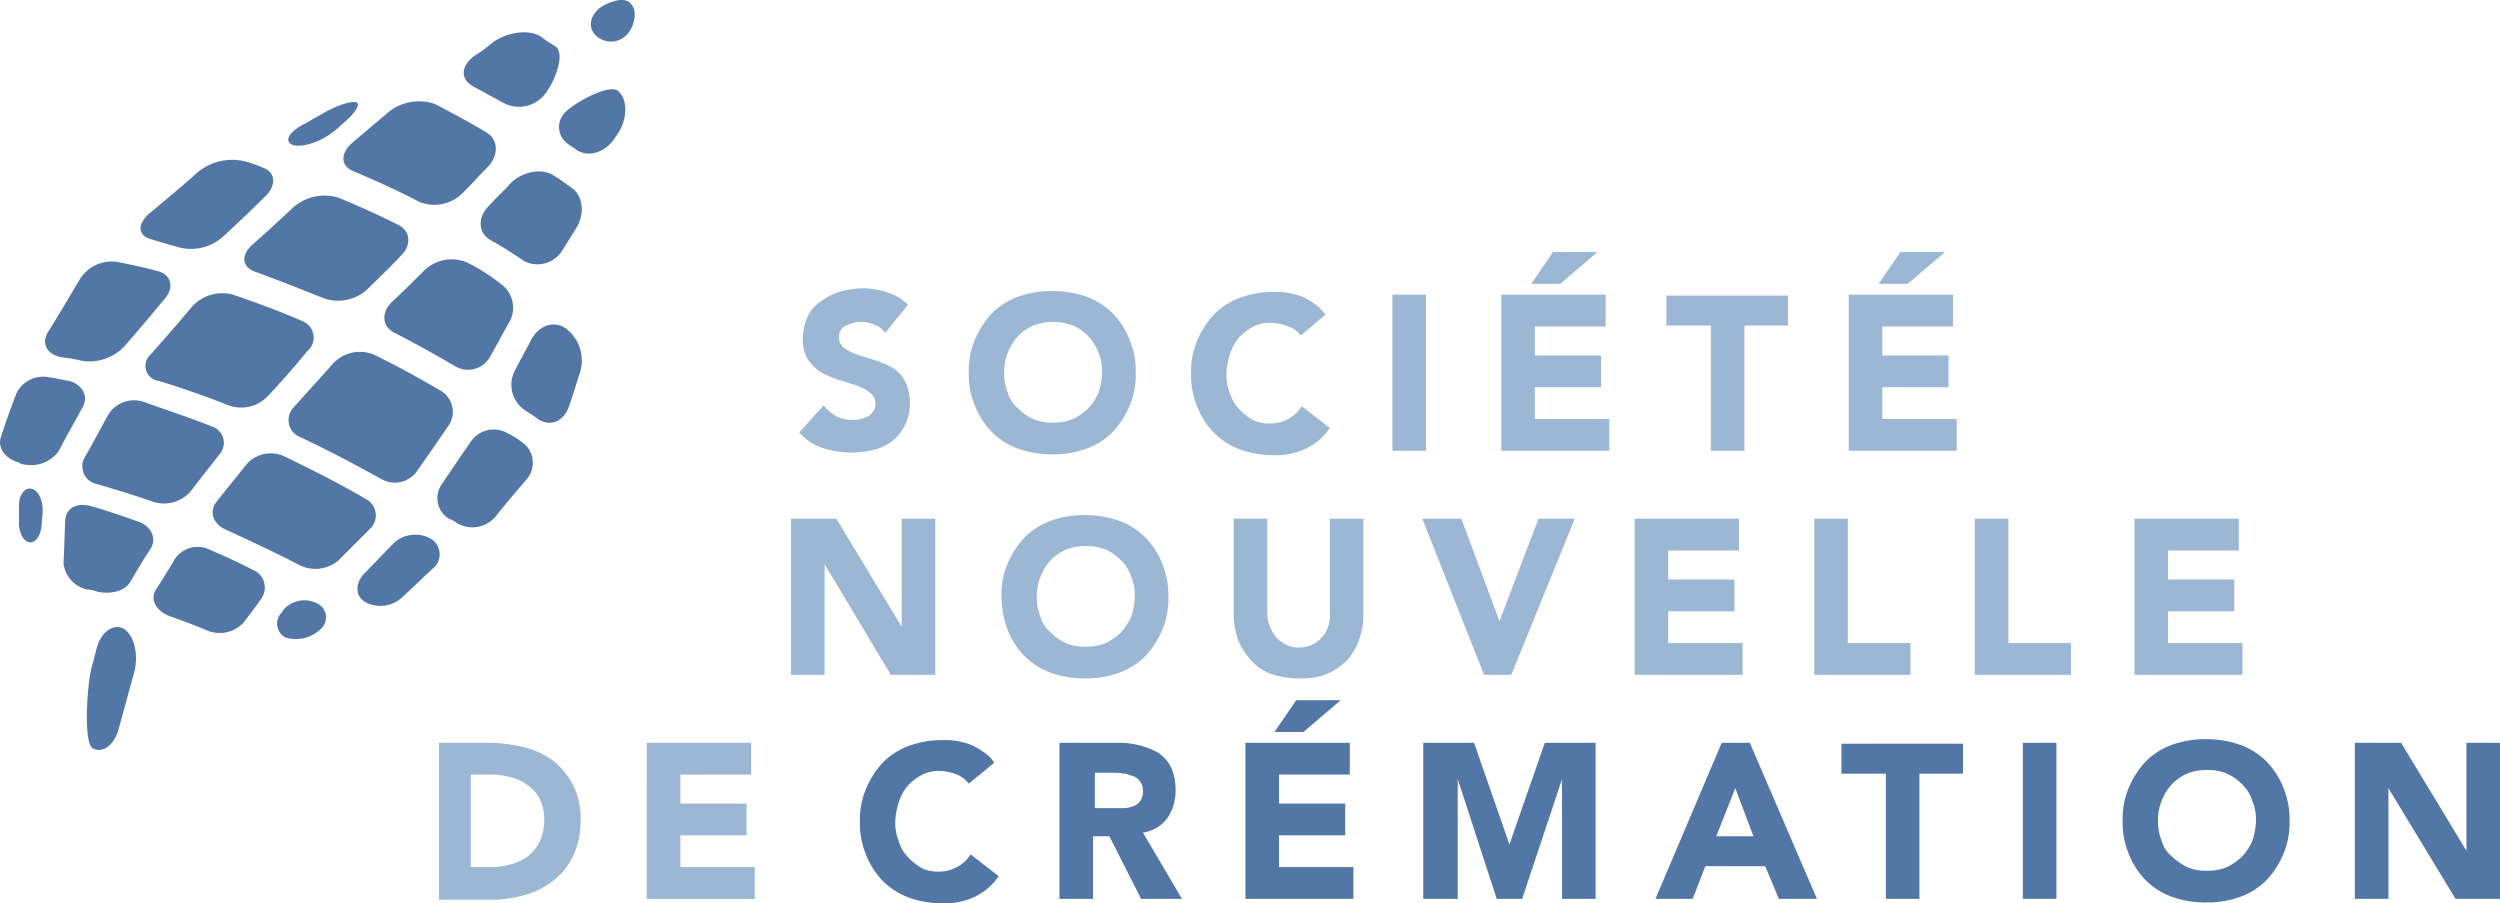
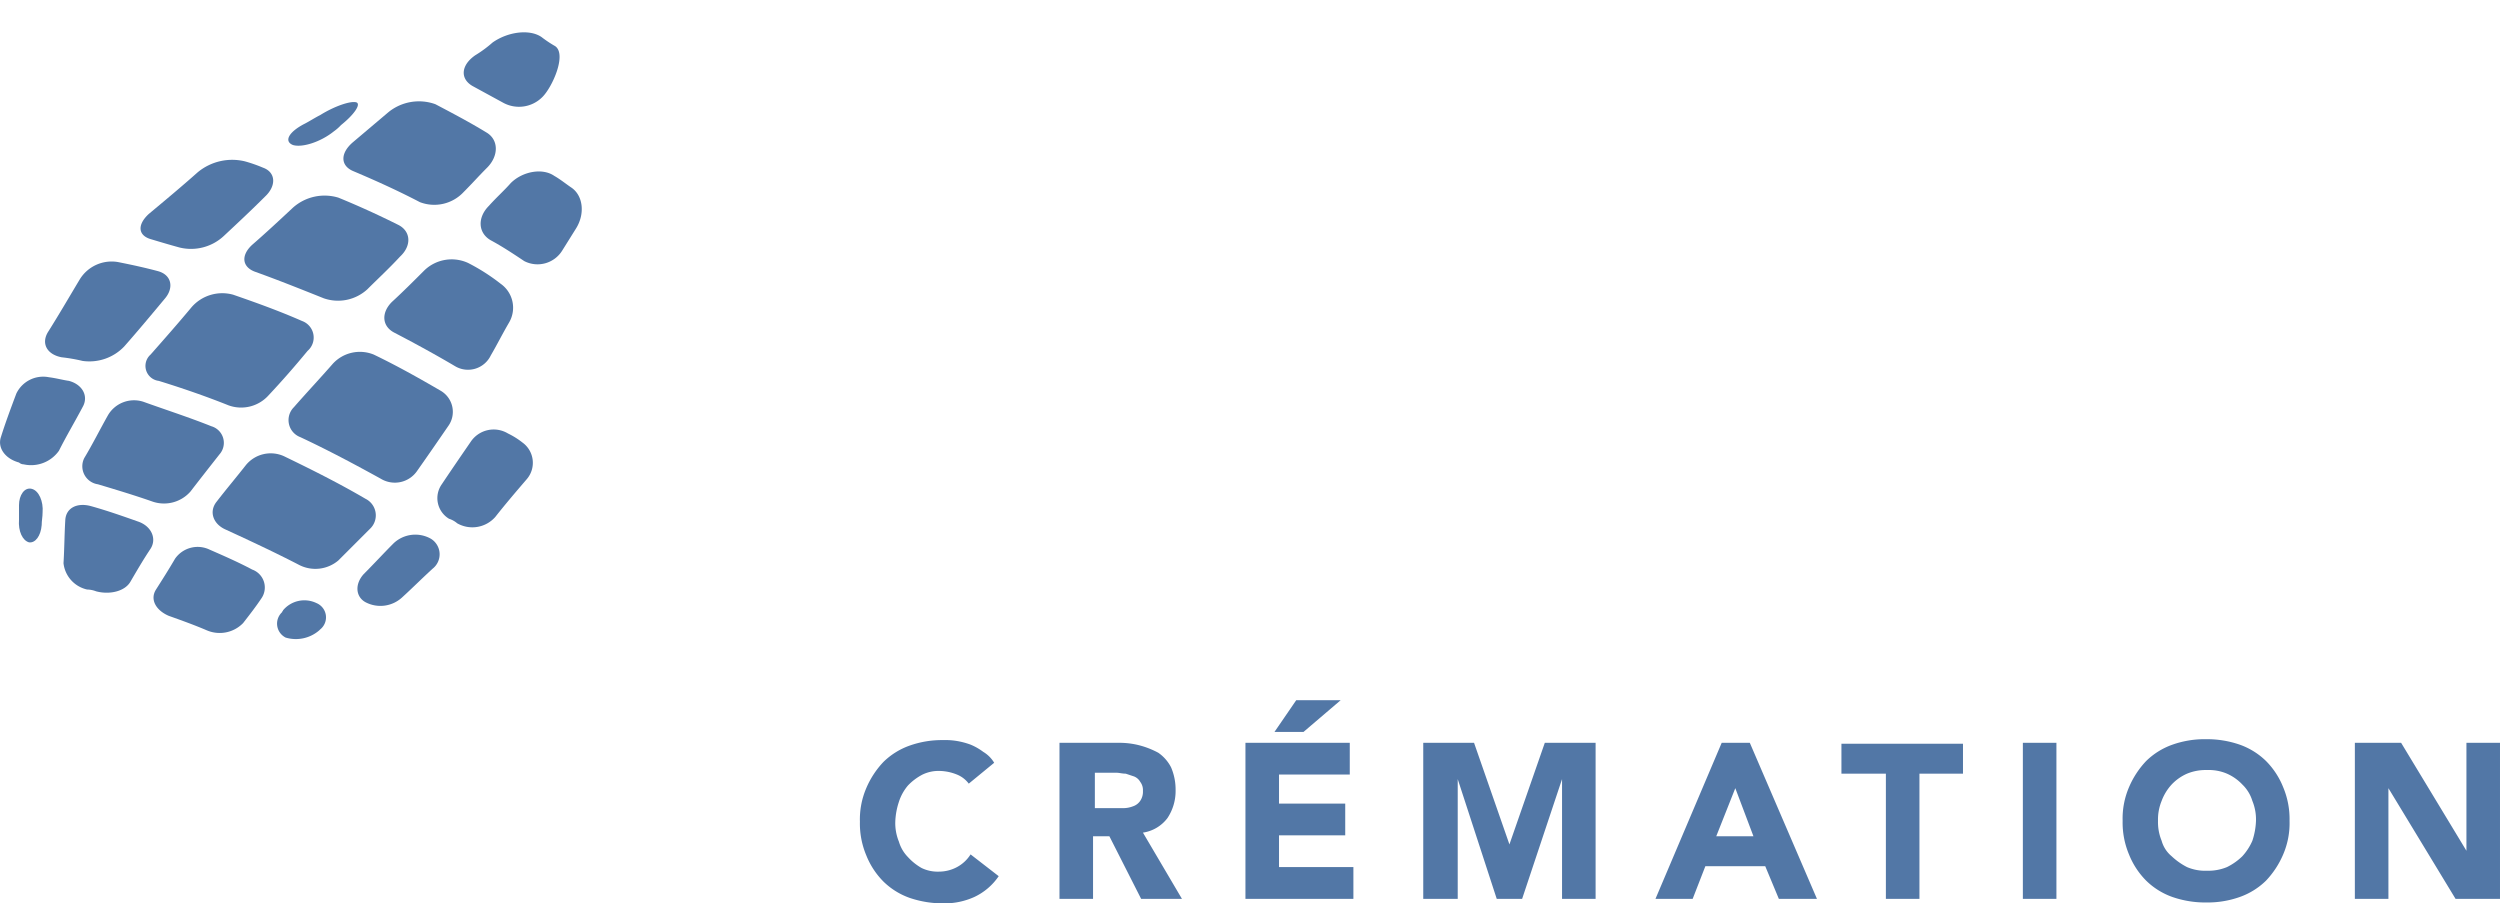
<svg xmlns="http://www.w3.org/2000/svg" id="Groupe_131" data-name="Groupe 131" width="275.595" height="99.587" viewBox="0 0 275.595 99.587">
  <defs>
    <clipPath id="clip-path">
      <rect id="Rectangle_68" data-name="Rectangle 68" width="275.595" height="99.587" transform="translate(0 0)" fill="none" />
    </clipPath>
  </defs>
  <g id="Groupe_130" data-name="Groupe 130" clip-path="url(#clip-path)">
    <path id="Tracé_235" data-name="Tracé 235" d="M52.4,6.087c-1.6,1.1-1.7,2.6-.3,3.4l3.3,1.8a3.63,3.63,0,0,0,4.4-.6c1.1-1.1,2.7-4.7,1.4-5.6a13.029,13.029,0,0,1-1.5-1c-1.3-.9-3.7-.6-5.4.6a13.3,13.3,0,0,1-1.9,1.4" fill="#5277a6" />
    <path id="Tracé_236" data-name="Tracé 236" d="M44.1,28.287c1.3-1.2,1.2-2.8-.2-3.5q-3.3-1.65-6.6-3a5.236,5.236,0,0,0-5,1.1c-1.5,1.4-3,2.8-4.5,4.1-1.3,1.2-1.1,2.5.4,3,2.5.9,5,1.9,7.5,2.9a4.78,4.78,0,0,0,4.8-1c1.1-1.1,2.4-2.3,3.6-3.6" fill="#5277a6" />
    <path id="Tracé_237" data-name="Tracé 237" d="M32.995,62.287a3.922,3.922,0,0,0,4.3-.5l3.5-3.5a2.036,2.036,0,0,0-.5-3.3c-2.9-1.7-5.9-3.2-9-4.7a3.532,3.532,0,0,0-4.2,1c-1.1,1.4-2.2,2.7-3.2,4-.9,1.1-.4,2.5,1,3.1,2.6,1.2,5.4,2.5,8.1,3.9" fill="#5277a6" />
    <path id="Tracé_238" data-name="Tracé 238" d="M53.9,22.687c-1.3,1.3-1.2,3,.2,3.8,1.3.7,2.5,1.5,3.7,2.3a3.2,3.2,0,0,0,4.2-1.2l1.5-2.4c1-1.6.8-3.6-.5-4.5-.6-.4-1.2-.9-1.9-1.3-1.3-.9-3.5-.5-4.8.8-.7.8-1.6,1.6-2.4,2.5" fill="#5277a6" />
    <path id="Tracé_239" data-name="Tracé 239" d="M51.6,28.987a4.337,4.337,0,0,0-4.8.8c-1.2,1.2-2.4,2.4-3.6,3.5-1.2,1.2-1.1,2.7.3,3.4,2.3,1.2,4.5,2.4,6.7,3.7a2.782,2.782,0,0,0,3.9-1.2c.7-1.2,1.3-2.4,2-3.6a3.228,3.228,0,0,0-.9-4.3,22.073,22.073,0,0,0-3.6-2.3" fill="#5277a6" />
-     <path id="Tracé_240" data-name="Tracé 240" d="M62.295,12.387a2.281,2.281,0,0,0,.5,3.6c.2.2.5.3.7.5,1.3.9,3.2.4,4.3-1.3.1-.2.3-.4.4-.6,1-1.6,1-3.7-.1-4.6-1.1-.7-4.7,1.3-5.8,2.4" fill="#5277a6" />
    <path id="Tracé_241" data-name="Tracé 241" d="M50.4,57.687a3.368,3.368,0,0,0,4.2-.7c1.1-1.4,2.3-2.8,3.5-4.2a2.759,2.759,0,0,0-.5-4,8.636,8.636,0,0,0-1.6-1,3.047,3.047,0,0,0-4.1.9c-1.1,1.6-2.2,3.2-3.2,4.7a2.651,2.651,0,0,0,.8,3.8,2.622,2.622,0,0,1,.9.5" fill="#5277a6" />
-     <path id="Tracé_242" data-name="Tracé 242" d="M56.795,40.787a3.36,3.36,0,0,0,.9,4.3c.5.4,1.1.7,1.6,1.1,1.3.9,2.8.3,3.4-1.3.4-1.2.8-2.4,1.2-3.7a4.412,4.412,0,0,0-1.3-4.8l-.1-.1c-1.3-1-3-.5-3.9,1.1-.5,1-1.2,2.2-1.8,3.4" fill="#5277a6" />
    <path id="Tracé_243" data-name="Tracé 243" d="M46.295,22.287a4.422,4.422,0,0,0,4.8-1.1c.9-.9,1.7-1.8,2.6-2.7,1.3-1.3,1.3-3.1-.1-3.9-1.8-1.1-3.7-2.1-5.6-3.1a5.336,5.336,0,0,0-5.2.9l-3.9,3.3c-1.4,1.2-1.4,2.6.1,3.2,2.6,1.1,5,2.2,7.3,3.4" fill="#5277a6" />
    <path id="Tracé_244" data-name="Tracé 244" d="M40.295,66.387a3.523,3.523,0,0,0,4-.5c1.1-1,2.2-2.1,3.4-3.2a2.011,2.011,0,0,0-.2-3.3,3.48,3.48,0,0,0-4.1.5c-1.1,1.1-2.2,2.3-3.3,3.4-1,1.1-.9,2.5.2,3.1" fill="#5277a6" />
    <path id="Tracé_245" data-name="Tracé 245" d="M49.4,46.987a2.686,2.686,0,0,0-.8-3.9c-2.4-1.4-4.9-2.8-7.4-4a4.048,4.048,0,0,0-4.5,1c-1.4,1.6-2.9,3.2-4.3,4.8a2.007,2.007,0,0,0,.7,3.3c3,1.4,6,3,8.9,4.6a2.978,2.978,0,0,0,4-.9c1.2-1.7,2.3-3.3,3.4-4.9" fill="#5277a6" />
    <path id="Tracé_246" data-name="Tracé 246" d="M22.8,69.487a3.6,3.6,0,0,0,4-.8c.7-.9,1.4-1.8,2-2.7a2.1,2.1,0,0,0-1-3.2c-1.5-.8-3.1-1.5-4.7-2.2a3.038,3.038,0,0,0-3.8,1c-.7,1.2-1.4,2.3-2.1,3.4s0,2.3,1.4,2.9c1.4.5,2.8,1,4.2,1.6m11.1-30.8a1.941,1.941,0,0,0-.6-3.3c-2.5-1.1-5-2-7.6-2.9a4.477,4.477,0,0,0-4.6,1.4c-1.5,1.8-3,3.5-4.5,5.2a1.663,1.663,0,0,0,.9,2.9c2.6.8,5.2,1.7,7.7,2.7a4.065,4.065,0,0,0,4.4-1.1c1.5-1.6,2.9-3.2,4.3-4.9" fill="#5277a6" />
    <path id="Tracé_247" data-name="Tracé 247" d="M19.8,27.287a5.3,5.3,0,0,0,4.9-1.3c1.5-1.4,3-2.8,4.5-4.3,1.3-1.2,1.2-2.7-.2-3.2a15.872,15.872,0,0,0-2-.7,5.961,5.961,0,0,0-5.2,1.2c-1.8,1.6-3.6,3.1-5.4,4.6-1.3,1.2-1.2,2.4.3,2.8,1,.3,2,.6,3.1.9" fill="#5277a6" />
    <path id="Tracé_248" data-name="Tracé 248" d="M2.6,51.187a3.762,3.762,0,0,0,3.9-1.5c.8-1.6,1.7-3.1,2.6-4.8.7-1.2,0-2.5-1.5-2.9-.7-.1-1.4-.3-2.2-.4a3.281,3.281,0,0,0-3.6,1.8c-.6,1.6-1.2,3.2-1.7,4.8-.4,1.2.5,2.4,2,2.8a.764.764,0,0,0,.5.2" fill="#5277a6" />
    <path id="Tracé_249" data-name="Tracé 249" d="M9.1,39.787a5.3,5.3,0,0,0,4.6-1.6c1.5-1.7,3-3.5,4.5-5.3,1-1.2.7-2.6-.8-3s-2.9-.7-4.4-1a4.123,4.123,0,0,0-4.2,1.9c-1.2,2-2.3,3.9-3.5,5.8-.8,1.3-.1,2.5,1.5,2.8a18.458,18.458,0,0,1,2.3.4" fill="#5277a6" />
    <path id="Tracé_250" data-name="Tracé 250" d="M3.195,59.787c.7.1,1.3-.7,1.4-1.9,0-.5.1-.9.1-1.4.1-1.2-.4-2.4-1.2-2.6s-1.4.7-1.4,1.8v1.6c-.1,1.3.4,2.3,1.1,2.5" fill="#5277a6" />
    <path id="Tracé_251" data-name="Tracé 251" d="M10.6,65.187c1.5.4,3.2,0,3.8-1.1.7-1.2,1.4-2.4,2.2-3.6.7-1.1.1-2.5-1.4-3-1.7-.6-3.4-1.2-5.2-1.7-1.5-.4-2.7.2-2.8,1.5-.1,1.6-.1,3.2-.2,4.8a3.357,3.357,0,0,0,2.6,2.9,2.959,2.959,0,0,1,1,.2" fill="#5277a6" />
    <path id="Tracé_252" data-name="Tracé 252" d="M24.195,50.087a1.907,1.907,0,0,0-.9-3.1c-2.5-1-5-1.8-7.5-2.7a3.327,3.327,0,0,0-3.9,1.5c-.9,1.6-1.7,3.2-2.6,4.7a2.007,2.007,0,0,0,1.5,2.9c2,.6,4,1.2,6,1.9a3.879,3.879,0,0,0,4.2-1.1c1-1.3,2.1-2.7,3.2-4.1" fill="#5277a6" />
-     <path id="Tracé_253" data-name="Tracé 253" d="M66.1.887c-1.2,1-1.3,2.4-.2,3.2a2.394,2.394,0,0,0,3.4-.5c.8-1.1.9-2.6.2-3.2-.5-.7-2.1-.4-3.4.5" fill="#5277a6" />
    <path id="Tracé_254" data-name="Tracé 254" d="M31.195,67.287a3.063,3.063,0,0,1,3.7-.8,1.7,1.7,0,0,1,.4,2.9l-.1.1a3.936,3.936,0,0,1-3.7.8,1.719,1.719,0,0,1-.4-2.8c0-.1.1-.1.1-.2" fill="#5277a6" />
-     <path id="Tracé_255" data-name="Tracé 255" d="M10.6,71.687c.4-1.9,1.8-3,3-2.4,1.2.7,1.7,2.9,1.2,4.8-.2.8-1.5,5.4-1.7,6.2-.5,1.9-1.8,2.8-2.9,2.2-1-.7-.6-6.6-.2-8.5.2-.8.4-1.5.6-2.3" fill="#5277a6" />
    <path id="Tracé_256" data-name="Tracé 256" d="M32.295,15.987c1,.3,3-.3,4.5-1.5a5.008,5.008,0,0,0,.8-.7c1.5-1.2,2.2-2.3,1.7-2.5-.6-.2-2.4.4-4,1.4-.6.3-1.2.7-1.8,1-1.7.9-2.2,1.9-1.2,2.3" fill="#5277a6" />
-     <path id="Tracé_257" data-name="Tracé 257" d="M97.6,36.687a2.73,2.73,0,0,0-1.2-.9,4.013,4.013,0,0,0-1.5-.3,2.2,2.2,0,0,0-.8.1,6.889,6.889,0,0,0-.8.3,1.024,1.024,0,0,0-.6.5,1.077,1.077,0,0,0-.2.8,1.425,1.425,0,0,0,.6,1.2,6.11,6.11,0,0,0,1.4.7c.6.2,1.2.4,1.9.6a10.837,10.837,0,0,1,1.9.8,3.76,3.76,0,0,1,1.4,1.4,5.283,5.283,0,0,1,.6,2.4,5.256,5.256,0,0,1-1.9,4.3,5.119,5.119,0,0,1-2.1,1,10.075,10.075,0,0,1-2.5.3,10.588,10.588,0,0,1-3.1-.5,6.188,6.188,0,0,1-2.6-1.7l2.7-3a5.263,5.263,0,0,0,1.4,1.2,3.922,3.922,0,0,0,1.8.4,2.769,2.769,0,0,0,.9-.1,6.89,6.89,0,0,0,.8-.3,1.7,1.7,0,0,0,.6-.6,1.2,1.2,0,0,0,.2-.8,1.426,1.426,0,0,0-.6-1.2,5.3,5.3,0,0,0-1.5-.8c-.6-.2-1.2-.4-1.9-.6a10.837,10.837,0,0,1-1.9-.8,5.018,5.018,0,0,1-1.5-1.4,4.143,4.143,0,0,1-.6-2.3,6.042,6.042,0,0,1,.5-2.4,3.907,3.907,0,0,1,1.4-1.7,6.985,6.985,0,0,1,2.1-1.1,10.039,10.039,0,0,1,2.4-.4,8.627,8.627,0,0,1,2.8.4,5.849,5.849,0,0,1,2.4,1.4Zm9.2,4.4a8.729,8.729,0,0,1,.7-3.7,9.721,9.721,0,0,1,1.9-2.9,7.89,7.89,0,0,1,2.9-1.8,10.636,10.636,0,0,1,3.7-.6,11.044,11.044,0,0,1,3.7.6,7.89,7.89,0,0,1,2.9,1.8,8.6,8.6,0,0,1,1.9,2.9,9.04,9.04,0,0,1,.7,3.7,8.729,8.729,0,0,1-.7,3.7,9.721,9.721,0,0,1-1.9,2.9,7.89,7.89,0,0,1-2.9,1.8,10.636,10.636,0,0,1-3.7.6,11.044,11.044,0,0,1-3.7-.6,7.89,7.89,0,0,1-2.9-1.8,8.6,8.6,0,0,1-1.9-2.9,8.729,8.729,0,0,1-.7-3.7m3.9,0a5.381,5.381,0,0,0,.4,2.2,3.369,3.369,0,0,0,1.1,1.7,5.229,5.229,0,0,0,1.7,1.2,5.087,5.087,0,0,0,2.2.4,5.382,5.382,0,0,0,2.2-.4,6.57,6.57,0,0,0,1.7-1.2,6.191,6.191,0,0,0,1.1-1.7,7.8,7.8,0,0,0,.4-2.2,5.382,5.382,0,0,0-.4-2.2,5.444,5.444,0,0,0-1.1-1.8,5.229,5.229,0,0,0-1.7-1.2,6.25,6.25,0,0,0-4.4,0,5.229,5.229,0,0,0-1.7,1.2,5.444,5.444,0,0,0-1.1,1.8,5.381,5.381,0,0,0-.4,2.2m32.7-4.1a2.805,2.805,0,0,0-1.4-1,5.33,5.33,0,0,0-1.9-.4,4.058,4.058,0,0,0-1.9.4,6.1,6.1,0,0,0-1.6,1.2,5.244,5.244,0,0,0-1,1.8,7.8,7.8,0,0,0-.4,2.2,5.381,5.381,0,0,0,.4,2.2,4.043,4.043,0,0,0,1,1.7,6.088,6.088,0,0,0,1.5,1.2,4.058,4.058,0,0,0,1.9.4,4.228,4.228,0,0,0,2-.5,4.009,4.009,0,0,0,1.5-1.4l3.1,2.4a6.672,6.672,0,0,1-2.7,2.3,7.973,7.973,0,0,1-3.4.7,11.476,11.476,0,0,1-3.7-.6,7.89,7.89,0,0,1-2.9-1.8,8.6,8.6,0,0,1-1.9-2.9,9.04,9.04,0,0,1-.7-3.7,8.729,8.729,0,0,1,.7-3.7,9.721,9.721,0,0,1,1.9-2.9,7.89,7.89,0,0,1,2.9-1.8,10.636,10.636,0,0,1,3.7-.6,7.569,7.569,0,0,1,1.5.1,8.331,8.331,0,0,1,1.5.4,6.376,6.376,0,0,1,1.4.8,4.561,4.561,0,0,1,1.2,1.2Zm10.1-4.5h3.7v17.2h-3.7Zm12,0h11.5v3.5h-7.8v3.2h7.3v3.5h-7.3v3.5h8.2v3.5h-11.9Zm5.7-4.7h4.9l-4.1,3.5h-3.2Zm17.3,8.1h-4.8v-3.3h13.4v3.3h-4.8v13.8h-3.7v-13.8Zm15.3-3.4h11.5v3.5h-7.8v3.2h7.3v3.5h-7.3v3.5h8.2v3.5h-11.9Zm5.7-4.7h4.9l-4.1,3.5h-3.2ZM87.1,57.187h5.1l7.2,11.9v-11.9h3.7v17.2h-4.9l-7.3-12.2v12.2h-3.7v-17.2Zm23.3,8.6a8.729,8.729,0,0,1,.7-3.7,9.721,9.721,0,0,1,1.9-2.9,7.889,7.889,0,0,1,2.9-1.8,10.636,10.636,0,0,1,3.7-.6,11.044,11.044,0,0,1,3.7.6,7.89,7.89,0,0,1,2.9,1.8,8.6,8.6,0,0,1,1.9,2.9,9.04,9.04,0,0,1,.7,3.7,8.729,8.729,0,0,1-.7,3.7,9.721,9.721,0,0,1-1.9,2.9,7.89,7.89,0,0,1-2.9,1.8,10.636,10.636,0,0,1-3.7.6,11.044,11.044,0,0,1-3.7-.6,7.889,7.889,0,0,1-2.9-1.8,8.6,8.6,0,0,1-1.9-2.9,10.6,10.6,0,0,1-.7-3.7m3.9,0a5.381,5.381,0,0,0,.4,2.2,3.369,3.369,0,0,0,1.1,1.7,5.229,5.229,0,0,0,1.7,1.2,5.087,5.087,0,0,0,2.2.4,5.382,5.382,0,0,0,2.2-.4,6.57,6.57,0,0,0,1.7-1.2,6.191,6.191,0,0,0,1.1-1.7,7.8,7.8,0,0,0,.4-2.2,5.381,5.381,0,0,0-.4-2.2,4.185,4.185,0,0,0-1.1-1.8,5.229,5.229,0,0,0-1.7-1.2,6.25,6.25,0,0,0-4.4,0,5.229,5.229,0,0,0-1.7,1.2,5.444,5.444,0,0,0-1.1,1.8,5.381,5.381,0,0,0-.4,2.2m36,2a8.21,8.21,0,0,1-.5,2.8,6.749,6.749,0,0,1-1.3,2.2,7.123,7.123,0,0,1-2.2,1.5,7.485,7.485,0,0,1-3.1.5,9.587,9.587,0,0,1-3.1-.5,5.745,5.745,0,0,1-2.2-1.5,8.259,8.259,0,0,1-1.4-2.2,8.676,8.676,0,0,1-.5-2.8v-10.6h3.7v10.4a4.013,4.013,0,0,0,.3,1.5,4.728,4.728,0,0,0,.7,1.2,4.44,4.44,0,0,0,1.1.8,3.194,3.194,0,0,0,1.4.3,3.529,3.529,0,0,0,1.4-.3,2.836,2.836,0,0,0,1.1-.8,3.458,3.458,0,0,0,.7-1.2,3.645,3.645,0,0,0,.2-1.5v-10.4h3.7Zm6.5-10.6h4.3l4.2,11.3,4.3-11.3h4l-7,17.2h-3l-6.8-17.2m23.4,0h11.5v3.5h-7.8v3.2h7.3v3.5h-7.3v3.5h8.2v3.5H180.2Zm19.8,0h3.7v13.7h6.9v3.5h-10.6Zm17.7,0h3.7v13.7h6.9v3.5H217.7Zm17.6,0h11.5v3.5h-7.8v3.2h7.3v3.5h-7.3v3.5h8.2v3.5h-11.9Zm-187,24.7h5.6a16.664,16.664,0,0,1,3.9.5,8.593,8.593,0,0,1,3.2,1.5,8.418,8.418,0,0,1,2.2,2.7,8.173,8.173,0,0,1,.8,4,8.744,8.744,0,0,1-.8,3.7,7.052,7.052,0,0,1-2.1,2.7,8.7,8.7,0,0,1-3,1.6,13.553,13.553,0,0,1-3.6.6H48.4v-17.3Zm3.7,13.7h1.9a8.751,8.751,0,0,0,2.4-.3,5.575,5.575,0,0,0,1.9-.9,5.088,5.088,0,0,0,1.3-1.6,6.175,6.175,0,0,0,.5-2.5,5.091,5.091,0,0,0-.5-2.2,3.738,3.738,0,0,0-1.3-1.5,4.8,4.8,0,0,0-1.9-.9,8.329,8.329,0,0,0-2.2-.3H51.9v10.2Zm19.3-13.7h11.5v3.5H75v3.2h7.3v3.5H75v3.5h8.2v3.5h-11.9Z" fill="#9bb7d3" />
    <path id="Tracé_258" data-name="Tracé 258" d="M106.795,86.387a3.051,3.051,0,0,0-1.3-1,5.33,5.33,0,0,0-1.9-.4,4.058,4.058,0,0,0-1.9.4,6.1,6.1,0,0,0-1.6,1.2,5.244,5.244,0,0,0-1,1.8,7.8,7.8,0,0,0-.4,2.2,5.381,5.381,0,0,0,.4,2.2,4.043,4.043,0,0,0,1,1.7,6.088,6.088,0,0,0,1.5,1.2,4.058,4.058,0,0,0,1.9.4,4.228,4.228,0,0,0,2-.5,4.009,4.009,0,0,0,1.5-1.4l3.1,2.4a6.672,6.672,0,0,1-2.7,2.3,7.973,7.973,0,0,1-3.4.7,11.476,11.476,0,0,1-3.7-.6,7.89,7.89,0,0,1-2.9-1.8,8.6,8.6,0,0,1-1.9-2.9,9.04,9.04,0,0,1-.7-3.7,8.729,8.729,0,0,1,.7-3.7,9.721,9.721,0,0,1,1.9-2.9,7.89,7.89,0,0,1,2.9-1.8,10.636,10.636,0,0,1,3.7-.6,7.569,7.569,0,0,1,1.5.1,8.332,8.332,0,0,1,1.5.4,6.376,6.376,0,0,1,1.4.8,3.447,3.447,0,0,1,1.2,1.2l-2.8,2.3m10-4.5h6.5a8.751,8.751,0,0,1,2.4.3,9.261,9.261,0,0,1,2,.8,4.389,4.389,0,0,1,1.4,1.6,6.175,6.175,0,0,1,.5,2.5,5.384,5.384,0,0,1-.9,3.1,4.139,4.139,0,0,1-2.7,1.6l4.3,7.3h-4.5l-3.5-6.9h-1.8v6.9h-3.7v-17.2m3.8,7.2h3.3a2.959,2.959,0,0,0,1-.2,1.555,1.555,0,0,0,.8-.6,1.8,1.8,0,0,0,.3-1.1,1.493,1.493,0,0,0-.3-1,1.344,1.344,0,0,0-.7-.6l-.9-.3c-.4,0-.7-.1-1-.1h-2.4v3.9Zm16.7-7.2h11.5v3.5h-7.8v3.2h7.3v3.5h-7.3v3.5h8.2v3.5h-11.9Zm5.6-4.7h4.9l-4.1,3.5h-3.2Zm14,4.7h5.6l3.9,11.2,3.9-11.2h5.6v17.2h-3.7v-13.2l-4.4,13.2h-2.8l-4.3-13.2v13.2h-3.8Zm32.9,0h3.1l7.4,17.2h-4.2l-1.5-3.6h-6.6l-1.4,3.6h-4.1l7.3-17.2m1.5,5-2.1,5.3h4.1Zm16.5-1.6h-4.8v-3.3h13.4v3.3h-4.8v13.8h-3.7v-13.8Zm15.2-3.4h3.7v17.2h-3.7Zm11,8.6a8.729,8.729,0,0,1,.7-3.7,9.721,9.721,0,0,1,1.9-2.9,7.89,7.89,0,0,1,2.9-1.8,10.636,10.636,0,0,1,3.7-.6,11.044,11.044,0,0,1,3.7.6,7.89,7.89,0,0,1,2.9,1.8,8.6,8.6,0,0,1,1.9,2.9,9.04,9.04,0,0,1,.7,3.7,8.729,8.729,0,0,1-.7,3.7,9.721,9.721,0,0,1-1.9,2.9,7.89,7.89,0,0,1-2.9,1.8,10.636,10.636,0,0,1-3.7.6,11.044,11.044,0,0,1-3.7-.6,7.89,7.89,0,0,1-2.9-1.8,8.6,8.6,0,0,1-1.9-2.9,9.04,9.04,0,0,1-.7-3.7m3.9,0a5.381,5.381,0,0,0,.4,2.2,3.369,3.369,0,0,0,1.1,1.7,7.352,7.352,0,0,0,1.7,1.2,5.087,5.087,0,0,0,2.2.4,5.381,5.381,0,0,0,2.2-.4,6.569,6.569,0,0,0,1.7-1.2,6.191,6.191,0,0,0,1.1-1.7,7.8,7.8,0,0,0,.4-2.2,5.381,5.381,0,0,0-.4-2.2,4.185,4.185,0,0,0-1.1-1.8,5.229,5.229,0,0,0-1.7-1.2,5.087,5.087,0,0,0-2.2-.4,5.381,5.381,0,0,0-2.2.4,5.229,5.229,0,0,0-1.7,1.2,5.444,5.444,0,0,0-1.1,1.8,5.381,5.381,0,0,0-.4,2.2m21.7-8.6h5.1l7.2,11.9v-11.9h3.7v17.2h-4.9l-7.4-12.2v12.2h-3.7Z" fill="#5277a6" />
  </g>
</svg>